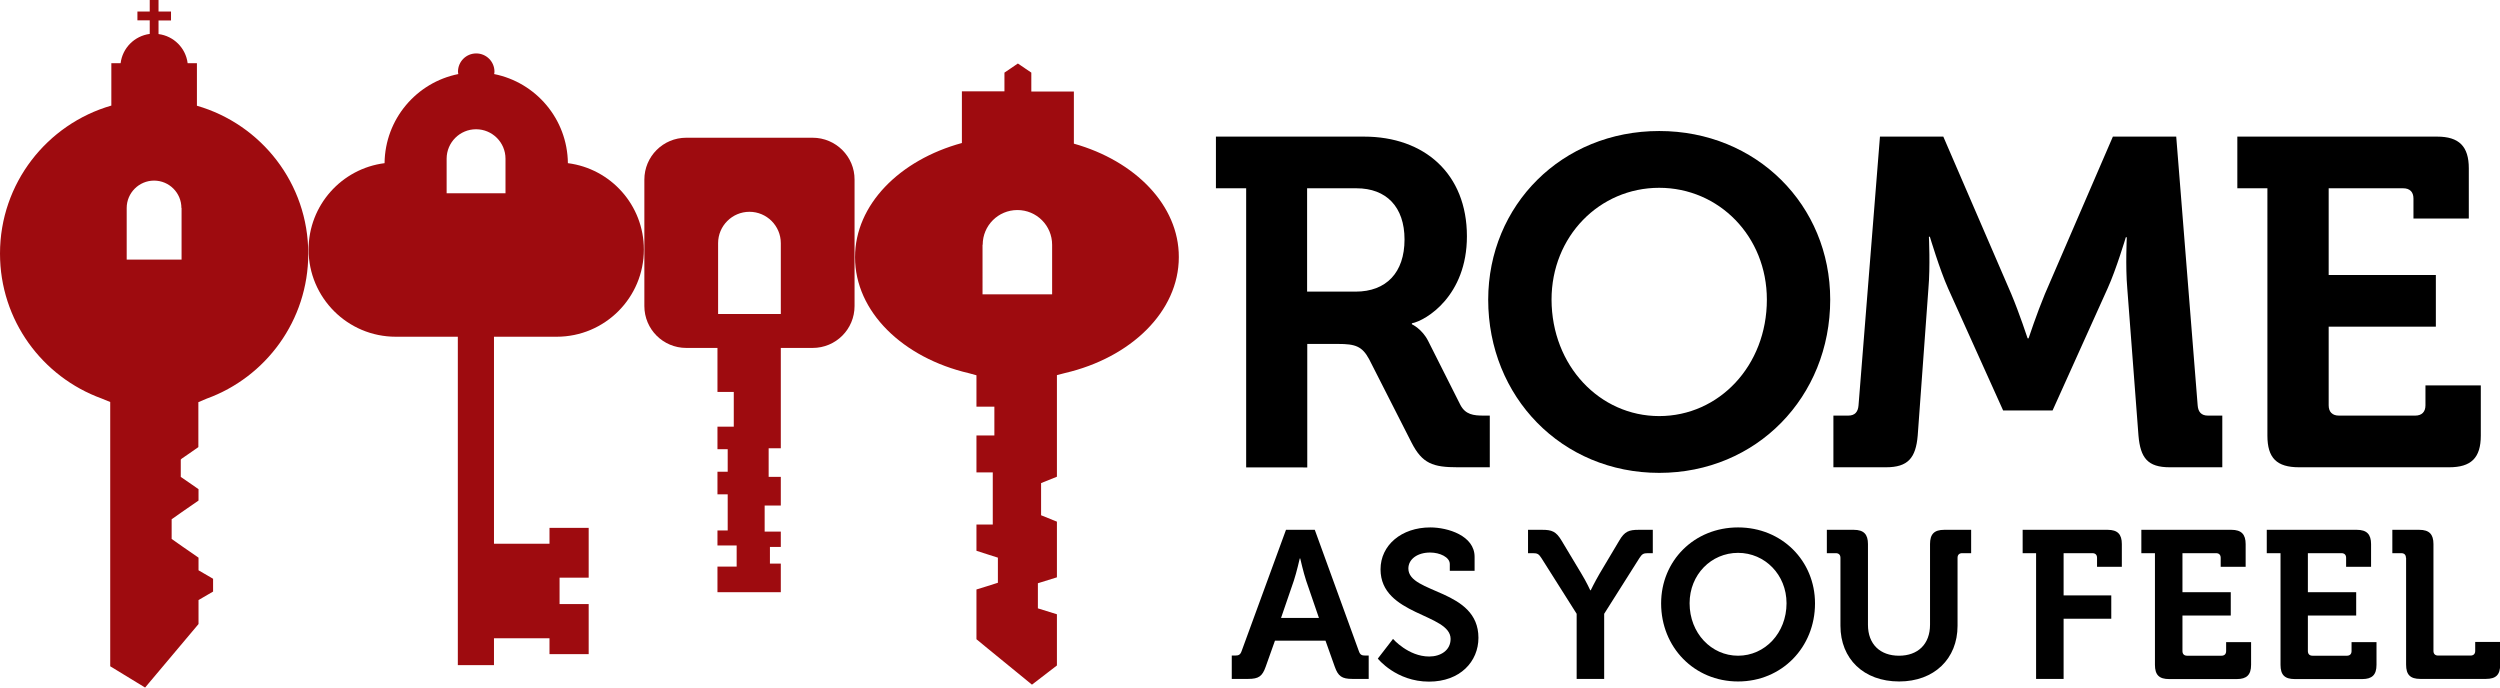
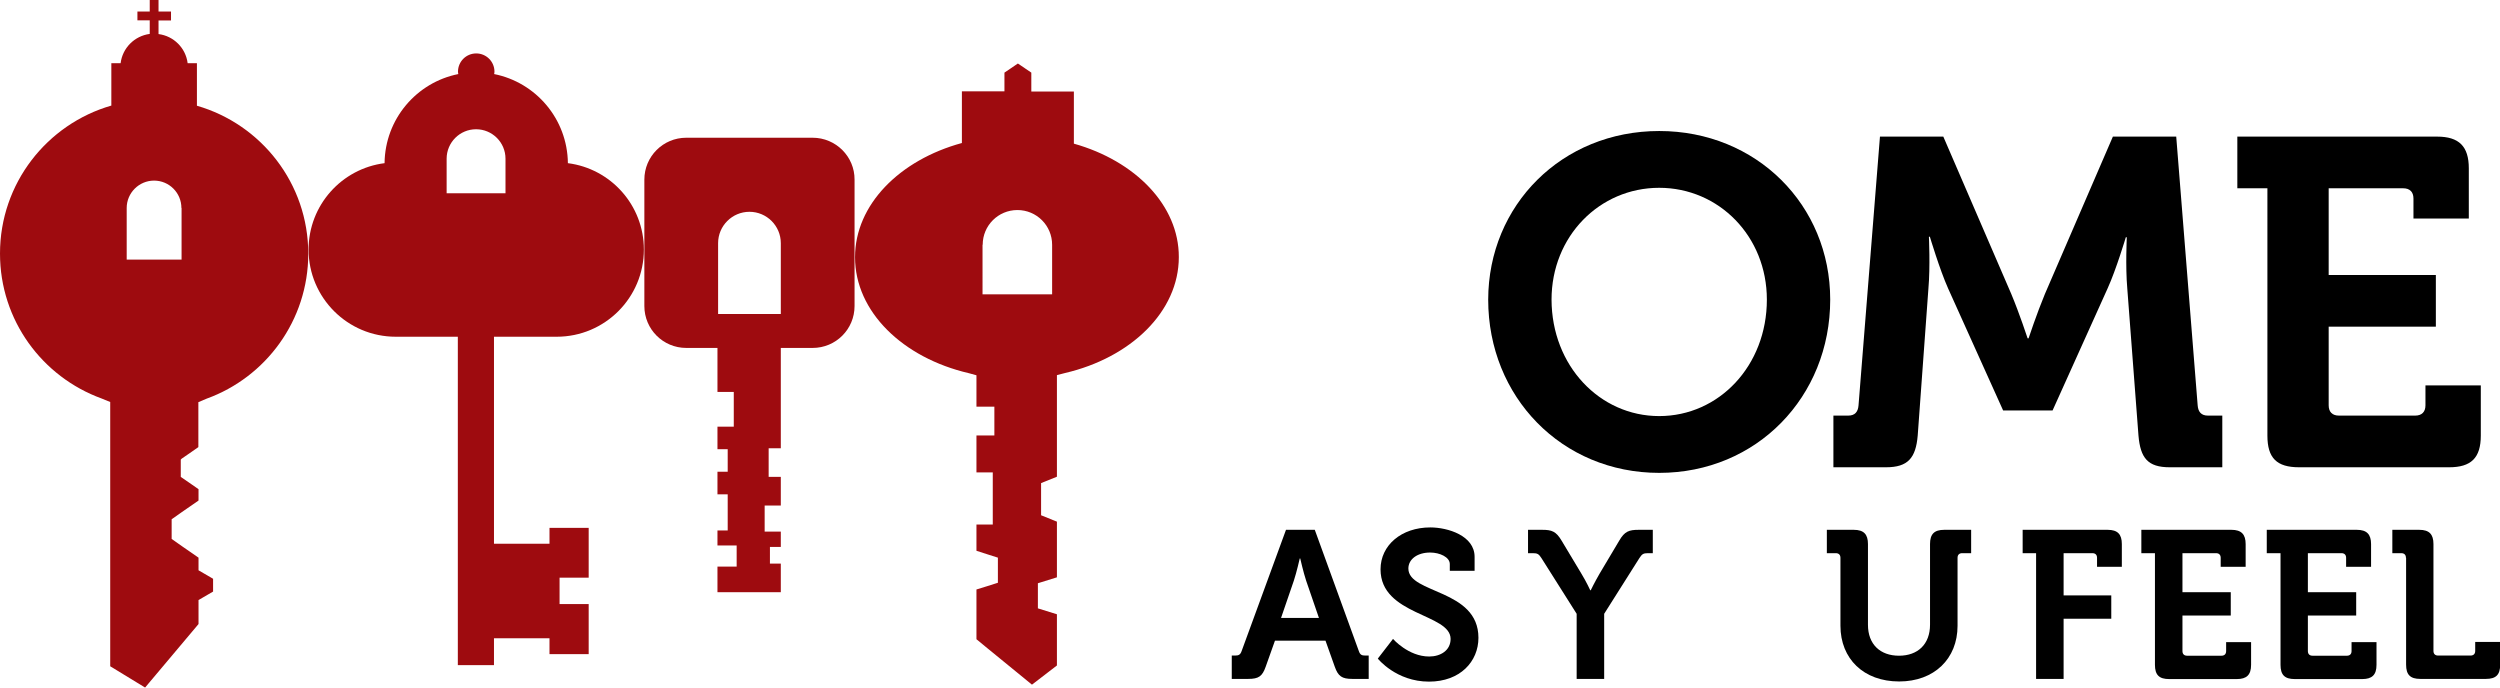
<svg xmlns="http://www.w3.org/2000/svg" version="1.1" id="ÿ_x2021__xF8FF__x5F_1" x="0px" y="0px" viewBox="0 0 1562.8 429.8" style="enable-background:new 0 0 1562.8 429.8;" xml:space="preserve">
  <style type="text/css">
	.st0{fill:#9E0B0F;}
</style>
  <g>
    <g>
      <path class="st0" d="M671.3,89.8V57.2h-26.6V45.4l-8.4-5.7l-8.4,5.7v11.7h-26.6v32.3c-38.9,10.6-66.8,38.5-66.8,71.4    c0,34.1,29.9,62.9,71.2,72.5l4.7,1.3v19.6h6.8h4.4v18h-4.4h-6.8v23.1h6.8h3.4v32.6h-3.4h-6.8v16.4l6.8,2.2l6.6,2.1v15.7l-6.6,2.1    l-6.8,2.1v31.1l6.8,5.6l17.5,14.3l10.4,8.5l15.6-12v-32l-11.9-3.7v-15.7l11.9-3.7v-34.8l-9.9-4v-20.1l9.9-4v-63.5l5-1.3    c41.2-9.6,71.2-38.4,71.2-72.5C737,128.4,709.7,100.6,671.3,89.8z M614.3,153c0-12,9.7-21.7,21.7-21.7c12,0,21.7,9.7,21.7,21.7h0    v31h-43.5V153z" />
      <path class="st0" d="M113.6,286.7l6.1-4.2l4.3-3v-28.1l5.2-2.2c37-13.4,63.5-48.9,63.5-90.6c0-43.9-29.4-80.9-69.6-92.5V39.5h-5.8    c-1.2-9.5-8.7-17-18.2-18.2v-8.5h7.8V7.2h-7.8V0h-5.5v7.2h-7.7v5.5h7.7v8.5C84,22.5,76.6,30,75.4,39.5h-5.8V66    C29.4,77.6,0,114.6,0,158.5c0,41.7,26.4,77.1,63.5,90.6l5.4,2.2v165.2l21.8,13.3l33.4-39.7v-15l3.1-1.8l6-3.5v-8l-6-3.5l-3.1-1.8    v-7.9l-9.1-6.3l-1.3-0.9l-6.4-4.5v-12.3l6.4-4.5l1.3-0.9l9.1-6.3v-7.1l-4.3-3l-6.1-4.2l-0.7-0.5v-10.8L113.6,286.7z M79.2,130    c0-9.4,7.7-17.1,17.1-17.1c9.5,0,17.1,7.7,17.1,17.1h0.1v32.3H79.2V130z" />
      <path class="st0" d="M308.8,210.5h1.5H348c30.1,0,54.5-24.4,54.5-54.5c0-27.7-20.7-50.6-47.5-54c-0.3-27.6-20-50.5-46.1-55.7    c0.1-0.5,0.2-1,0.2-1.5c0-6.3-5.1-11.4-11.4-11.4c-6.3,0-11.4,5.1-11.4,11.4c0,0.5,0.1,1,0.2,1.5c-26.1,5.2-45.8,28.1-46.1,55.7    c-26.8,3.4-47.5,26.3-47.5,54c0,30.1,24.4,54.5,54.5,54.5h34.6h3h1.2v205.3h22.6v-16.8h34.7v9.9h24.5v-31.3h-18.2v-16.5h18.2V330    h-24.5v9.9h-34.7V210.5H308.8z M279.2,120.8V99.2c0-10.1,8.2-18.4,18.4-18.4c10.1,0,18.4,8.2,18.4,18.4h0v21.6H279.2z" />
      <path class="st0" d="M508,86.1h-79c-14.5,0-26.2,11.7-26.2,26.2v79c0,14.5,11.7,26.2,26.2,26.2h15.9h3.6V245h10.2v21.7h-10.2v14.1    h6.4v14.1h-6.4v14.1h6.4v22.6h-6.4v9.4h12v13.2h-12v16h39.6v-17.9h-6.8v-10.4h6.8v-9.6H478v-16.3h10.1v-17.9h-7.6v-17.9h7.6v-62.7    h4H508c14.5,0,26.2-11.7,26.2-26.2v-79C534.3,97.9,522.5,86.1,508,86.1z M448.9,152c0-10.8,8.8-19.6,19.6-19.6    c10.8,0,19.6,8.8,19.6,19.6c0,0.1,0,0.1,0,0.2v44.1h-39.2V152z" />
    </g>
    <g>
      <g>
-         <path d="M779,117.7h-18.9V85.4h92.6c37.8,0,64.3,23.3,64.3,62.3c0,37.3-25.6,52.7-34.4,54.4v0.6c0,0,6.4,2.9,10.2,10.5l20.1,39.9     c3.2,6.1,8.2,6.7,14.6,6.7h3.8v32.3h-20.1c-15.4,0-22.1-2.3-28.8-15.4l-26.5-52.1c-4.4-8.2-8.7-9.6-19.5-9.6h-19.2v77.2H779     V117.7z M847.4,182.3c19.2,0,30.6-11.9,30.6-32.6c0-20.4-11.4-32-30-32h-30.9v64.6H847.4z" />
        <path d="M1037.2,81.9c60.8,0,106.9,46.3,106.9,105.4c0,60.8-46,108.3-106.9,108.3c-60.9,0-106.9-47.5-106.9-108.3     C930.4,128.2,976.4,81.9,1037.2,81.9z M1037.2,260.1c37.3,0,67.3-31.4,67.3-72.8c0-39.6-30-69.9-67.3-69.9     c-37.3,0-67.3,30.3-67.3,69.9C970,228.6,1000,260.1,1037.2,260.1z" />
        <path d="M1146.4,259.8h9c4.1,0,6.1-2.3,6.4-6.4l13.4-168h39.6l42.5,98.4c5,11.9,10.2,27.7,10.2,27.7h0.6c0,0,5.2-15.7,10.2-27.7     l42.5-98.4h39.6l13.4,168c0.3,4.1,2.3,6.4,6.4,6.4h9v32.3h-32.9c-13.7,0-18.3-5.8-19.5-19.8l-7-92c-1.2-13.7-0.3-32-0.3-32h-0.6     c0,0-6.1,20.4-11.4,32l-34.4,76.3h-30.9l-34.4-76.3c-5.2-11.6-11.4-32.3-11.4-32.3h-0.6c0,0,0.9,18.6-0.3,32.3l-6.7,92     c-1.2,14-6.1,19.8-19.8,19.8h-32.9V259.8z" />
        <path d="M1417.5,117.7h-18.9V85.4h124.9c13.7,0,19.8,6.1,19.8,19.8v31.4h-34.6v-12.5c0-4.1-2.3-6.4-6.4-6.4h-46.6v54.2h67v32.3     h-67v49.2c0,4.1,2.3,6.4,6.4,6.4h47.7c4.1,0,6.4-2.3,6.4-6.4v-12.5h34.6v31.4c0,14-6.1,19.8-19.8,19.8h-93.8     c-14,0-19.8-5.8-19.8-19.8V117.7z" />
        <path d="M770,409.8h2.1c2.2,0,3.3-0.5,4.1-2.9l27.7-75.7h18l27.5,75.7c0.8,2.4,1.8,2.9,4.1,2.9h2.1v14.6h-10.2     c-6.6,0-8.9-1.7-11-7.6l-5.8-16.3H797l-5.8,16.3c-2.1,5.9-4.3,7.6-10.9,7.6H770V409.8z M824.5,386.3l-8-23.3     c-1.7-5.1-3.7-13.9-3.7-13.9h-0.3c0,0-2,8.8-3.7,13.9l-8,23.3H824.5z" />
        <path d="M870.8,399.4c0,0,9.6,11,22.6,11c7.1,0,13.4-3.8,13.4-11c0-15.9-43.8-14.6-43.8-43.5c0-15.1,13.1-26.2,31.1-26.2     c10.9,0,27.7,5.1,27.7,18.4v8.7h-15.5v-4.2c0-4.3-6.2-7.2-12.3-7.2c-7.9,0-13.6,4.1-13.6,10c0,15.9,43.8,12.7,43.8,43.3     c0,14.8-11.4,27.4-30.9,27.4c-20.6,0-32-14.4-32-14.4L870.8,399.4z" />
        <path d="M985.6,383.7l-22-34.8c-1.7-2.6-2.5-3.1-5.4-3.1h-3v-14.6h8.8c6,0,8.7,0.9,12.2,6.8l12.3,20.5c3.3,5.4,5.6,10.5,5.6,10.5     h0.3c0,0,2.4-5,5.6-10.5l12.2-20.5c3.4-5.9,6.2-6.8,12.2-6.8h8.8v14.6h-3c-2.9,0-3.7,0.5-5.4,3.1l-22,34.8v40.7h-17.2V383.7z" />
-         <path d="M1086.5,329.7c27.4,0,48.1,20.9,48.1,47.5c0,27.4-20.7,48.8-48.1,48.8c-27.4,0-48.1-21.4-48.1-48.8     C1038.4,350.5,1059.1,329.7,1086.5,329.7z M1086.5,409.9c16.8,0,30.3-14.2,30.3-32.8c0-17.8-13.5-31.5-30.3-31.5     c-16.8,0-30.3,13.6-30.3,31.5C1056.2,395.8,1069.8,409.9,1086.5,409.9z" />
        <path d="M1150.5,348.7c0-1.8-1-2.9-2.9-2.9h-5.6v-14.6h16.8c6.3,0,8.9,2.8,8.9,8.9v50.5c0,12.2,7.7,19.3,19.4,19.3     c11.7,0,19.4-7.1,19.4-19.4v-50.4c0-6.2,2.6-8.9,8.9-8.9h16.8v14.6h-5.6c-1.8,0-2.9,1-2.9,2.9v42.5c0,20.6-14.6,34.8-36.5,34.8     c-22.2,0-36.7-14.2-36.7-34.8V348.7z" />
        <path d="M1272.9,345.8h-8.5v-14.6h53.1c6.3,0,8.9,2.8,8.9,8.9v14.2h-15.5v-5.6c0-1.8-1-2.9-2.9-2.9h-18v26.4h29.8v14.6h-29.8     v37.6h-17.2V345.8z" />
        <path d="M1347.1,345.8h-8.5v-14.6h56.3c6.2,0,8.9,2.8,8.9,8.9v14.2h-15.6v-5.6c0-1.8-1-2.9-2.9-2.9h-21v24.4h30.2v14.6h-30.2     v22.2c0,1.8,1,2.9,2.9,2.9h21.5c1.8,0,2.9-1,2.9-2.9v-5.6h15.6v14.2c0,6.3-2.8,8.9-8.9,8.9H1356c-6.3,0-8.9-2.6-8.9-8.9V345.8z" />
        <path d="M1425.5,345.8h-8.5v-14.6h56.3c6.2,0,8.9,2.8,8.9,8.9v14.2h-15.6v-5.6c0-1.8-1-2.9-2.9-2.9h-21v24.4h30.2v14.6h-30.2     v22.2c0,1.8,1,2.9,2.9,2.9h21.5c1.8,0,2.9-1,2.9-2.9v-5.6h15.6v14.2c0,6.3-2.8,8.9-8.9,8.9h-42.2c-6.3,0-8.9-2.6-8.9-8.9V345.8z" />
        <path d="M1504,348.7c0-1.8-1-2.9-2.9-2.9h-5.6v-14.6h16.8c6.3,0,8.9,2.8,8.9,8.9v66.8c0,1.8,1,2.9,2.9,2.9h20.3     c1.8,0,2.9-1,2.9-2.9v-5.6h15.6v14.2c0,6.3-2.6,8.9-8.9,8.9h-41c-6.3,0-8.9-2.6-8.9-8.9V348.7z" />
      </g>
    </g>
  </g>
</svg>